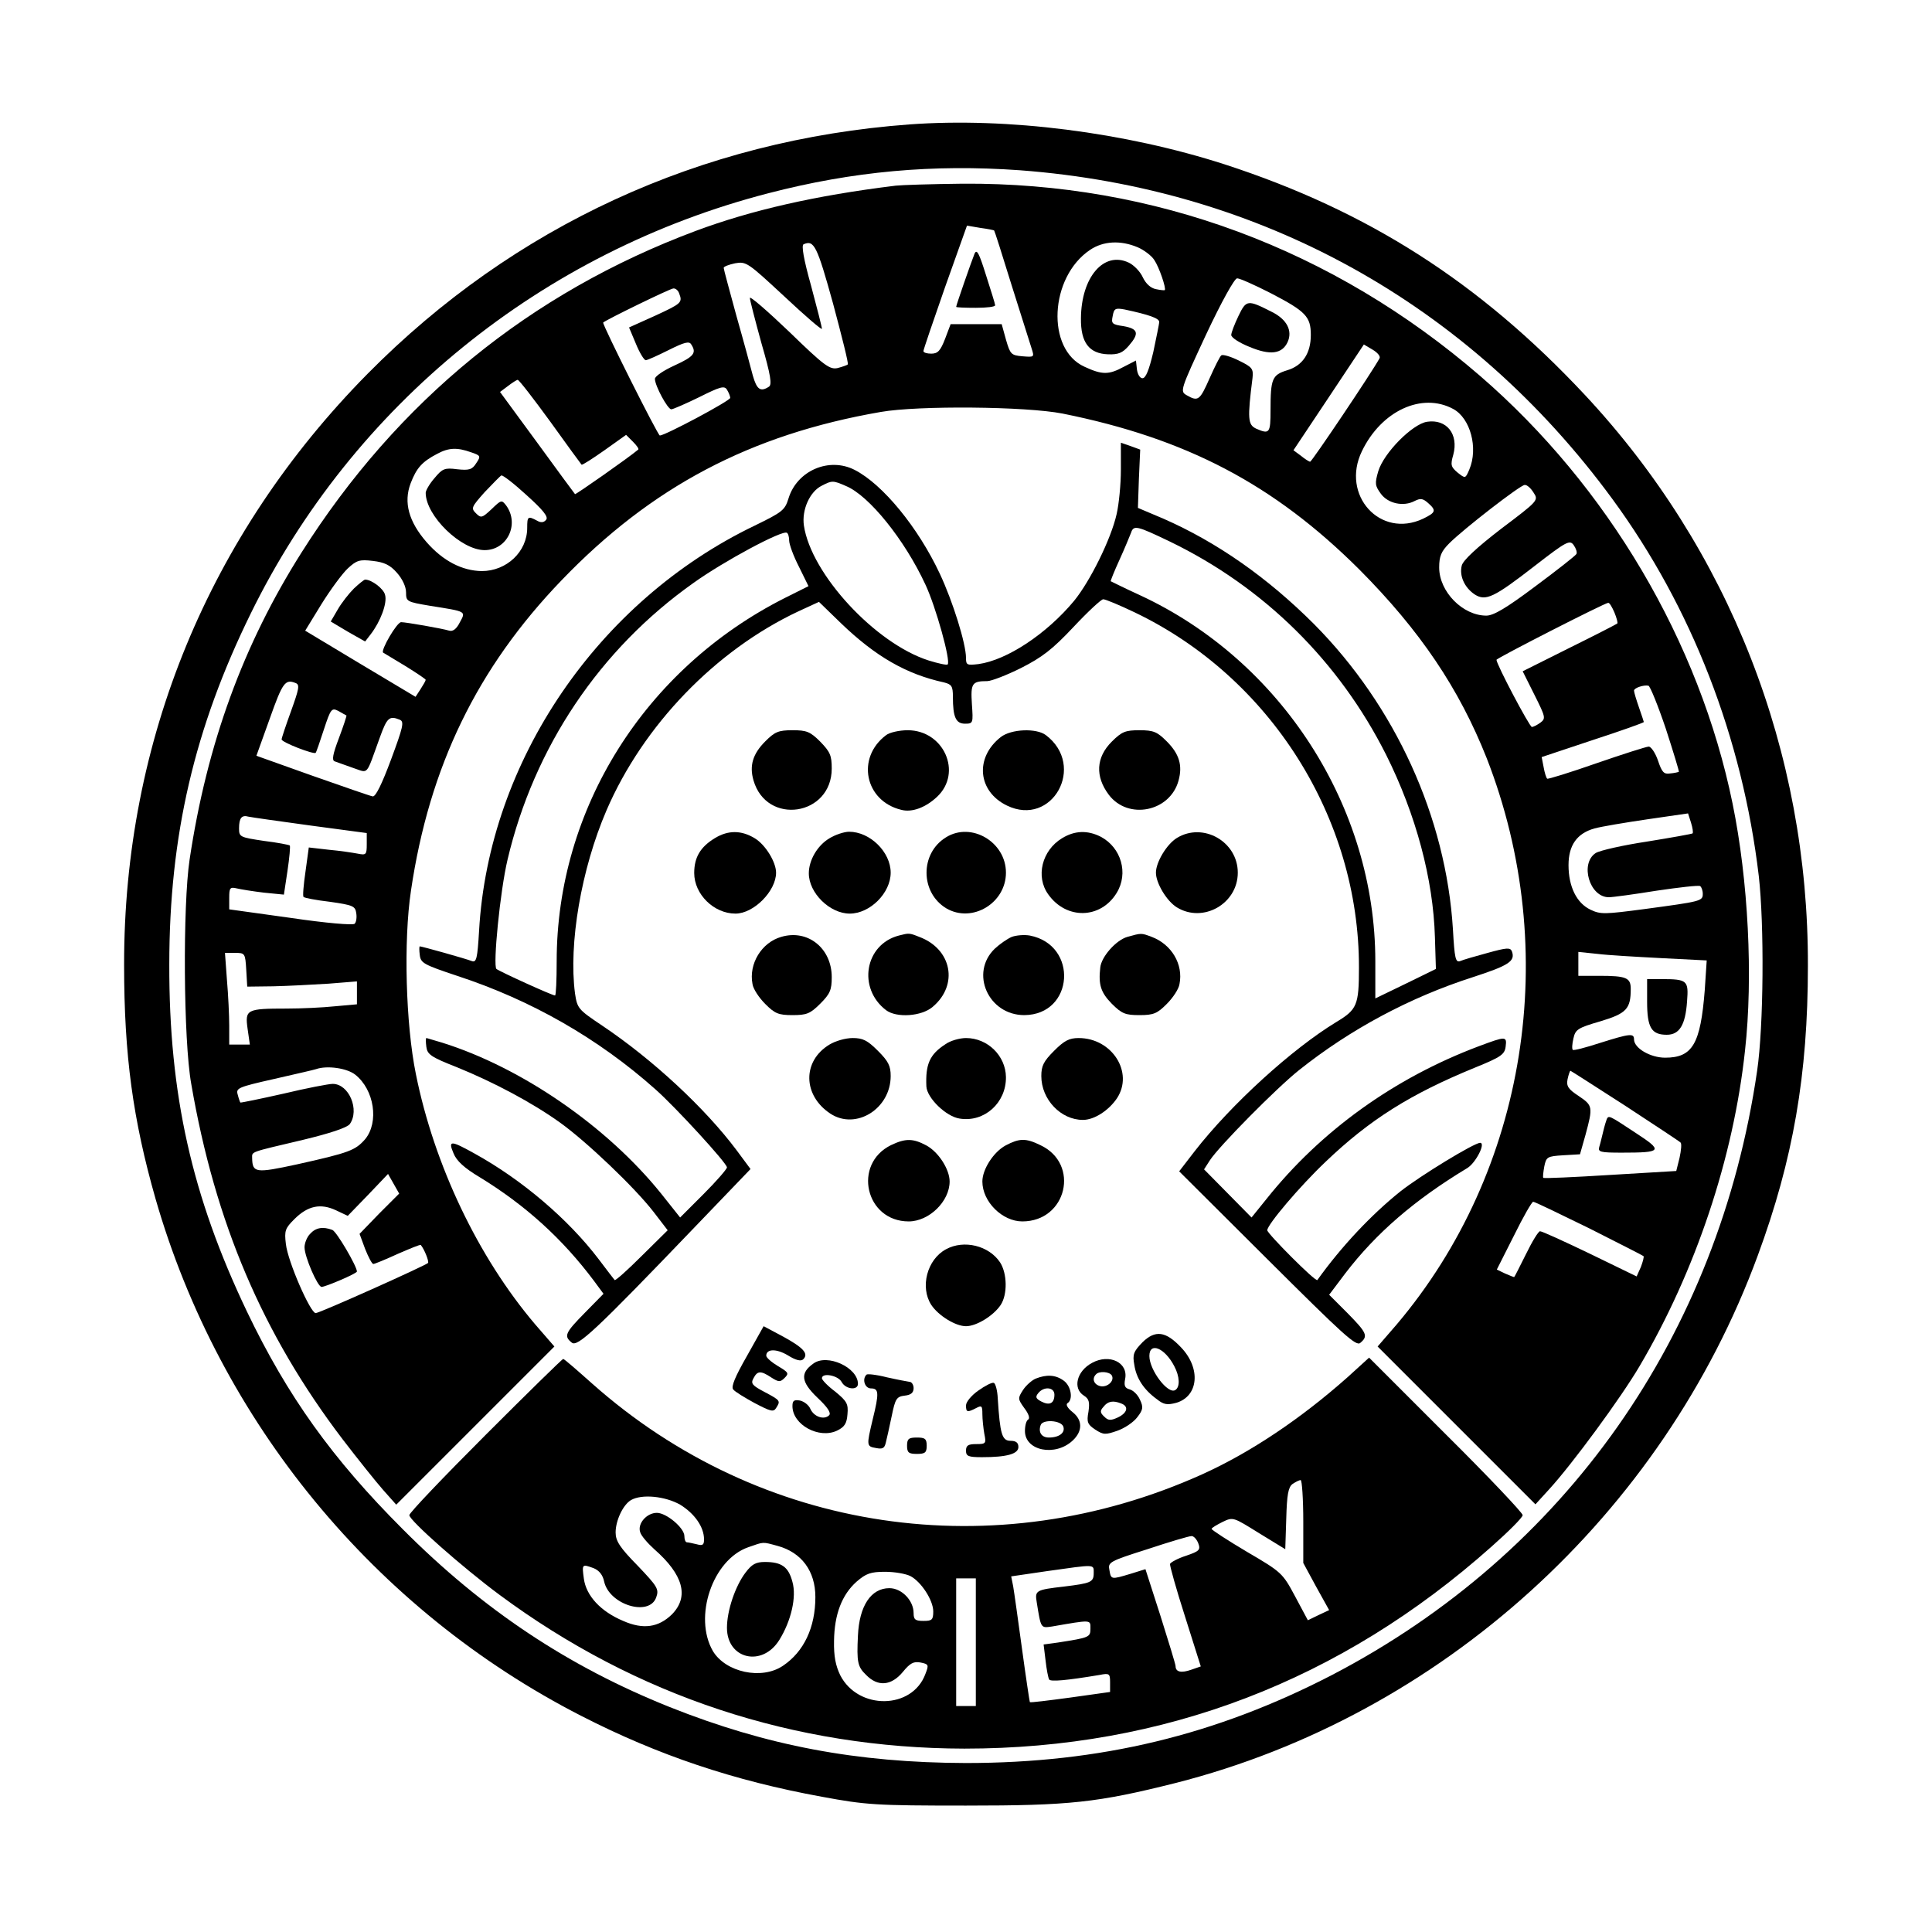
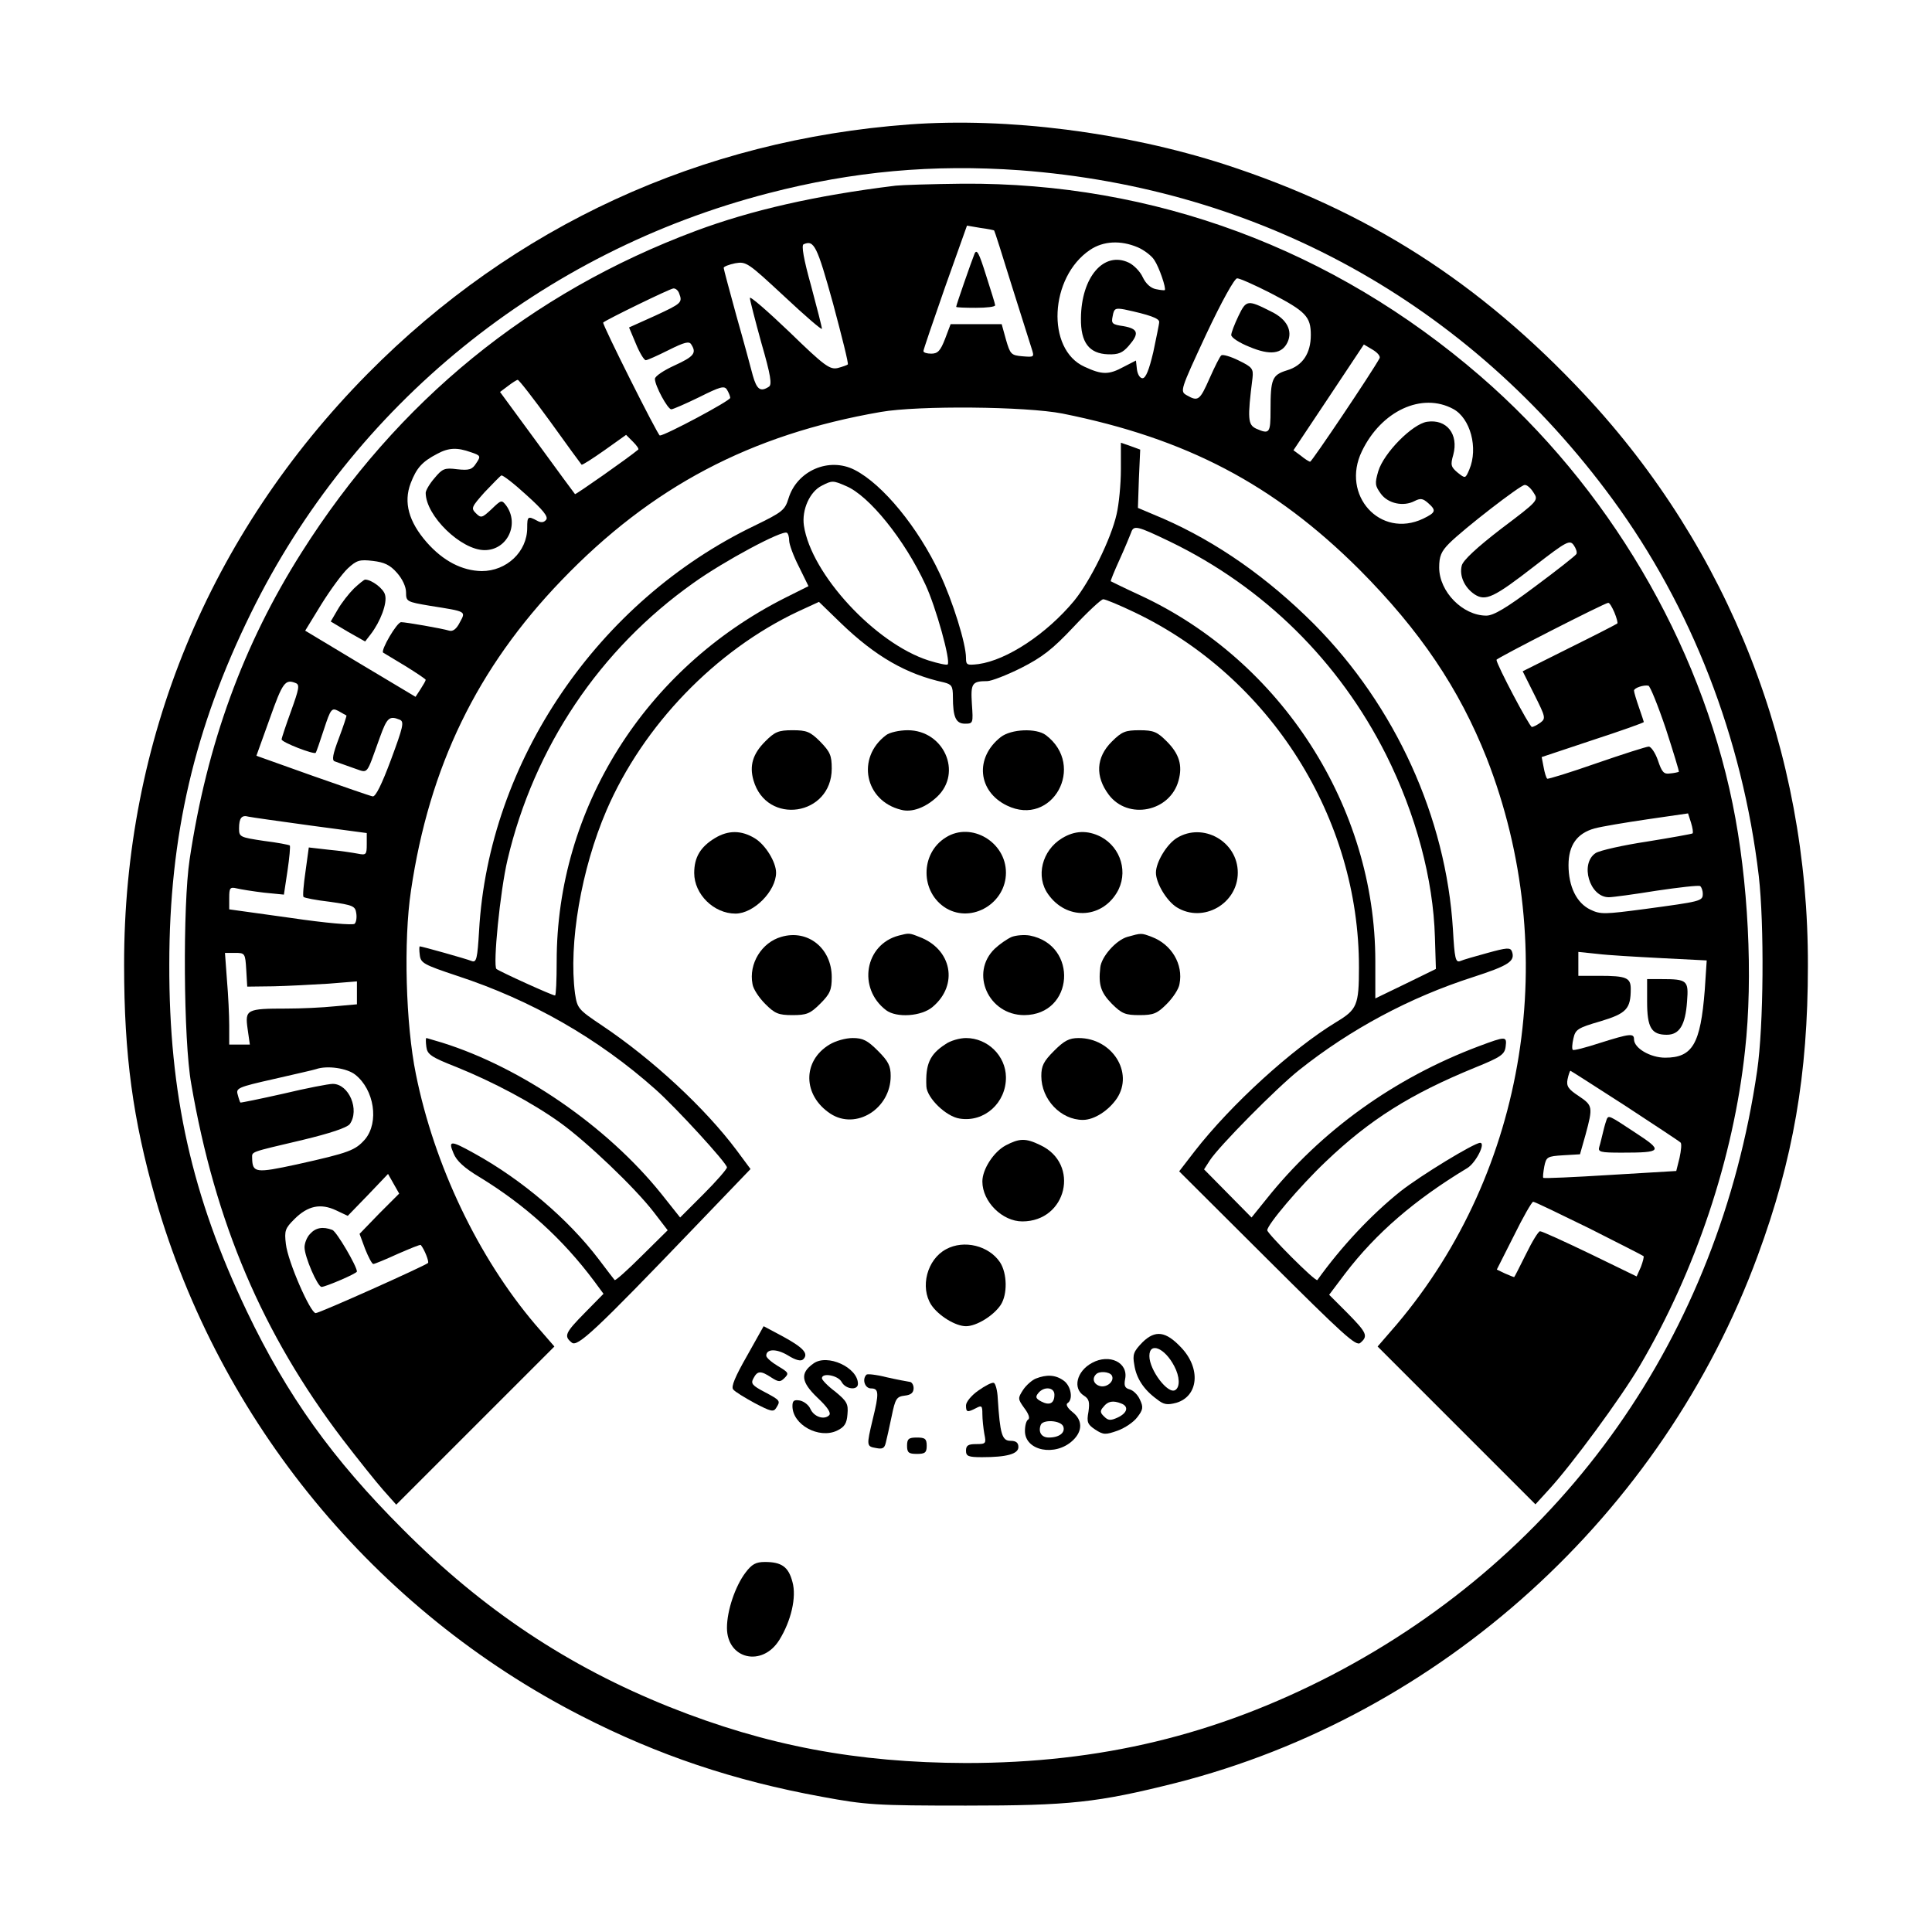
<svg xmlns="http://www.w3.org/2000/svg" version="1.0" width="590pt" height="590pt" viewBox="0 0 590 590" preserveAspectRatio="xMidYMid meet">
  <g transform="translate(0,590) scale(0.1,-0.1)" fill="#000000" stroke="none">
    <path d="M2777 5520 c-637 -47 -1208 -310 -1654 -761 -485 -491 -745 -1122 -744 -1806 0 -276 27 -472 96 -714 196 -681 669 -1256 1300 -1579 234 -120 466 -198 735 -247 135 -25 164 -27 440 -27 317 0 401 9 640 69 810 206 1487 819 1778 1611 108 293 153 552 153 884 2 655 -240 1272 -682 1745 -321 343 -662 561 -1099 703 -304 98 -663 144 -963 122z m338 -140 c735 -55 1372 -408 1809 -1004 242 -330 397 -729 447 -1151 17 -149 15 -458 -5 -595 -118 -809 -586 -1474 -1298 -1845 -355 -184 -709 -269 -1118 -269 -334 1 -609 53 -905 171 -310 124 -570 297 -815 543 -215 215 -352 406 -476 665 -168 352 -238 663 -237 1060 0 393 77 722 249 1072 312 636 888 1104 1581 1283 258 67 502 89 768 70z" />
    <path d="M2735 5333 c-245 -30 -441 -75 -610 -138 -506 -189 -911 -519 -1204 -982 -178 -281 -289 -584 -342 -938 -21 -139 -19 -552 5 -685 73 -424 218 -764 462 -1085 46 -60 102 -130 124 -155 l40 -45 241 241 242 242 -59 68 c-174 205 -308 486 -364 764 -31 152 -38 407 -15 560 56 379 202 680 460 948 274 285 576 445 975 514 115 20 443 17 555 -5 378 -76 645 -216 906 -476 186 -187 305 -364 389 -576 230 -589 123 -1260 -275 -1730 l-58 -67 241 -241 241 -241 41 45 c70 76 220 280 277 377 171 290 287 637 322 964 25 224 10 520 -38 754 -101 494 -381 969 -771 1306 -449 388 -996 591 -1580 587 -96 -1 -188 -4 -205 -6z m301 -137 c1 0 25 -75 53 -166 29 -91 56 -178 61 -193 9 -28 9 -28 -28 -25 -34 3 -37 6 -50 51 l-13 47 -78 0 -78 0 -17 -45 c-14 -36 -22 -45 -42 -45 -13 0 -24 3 -24 8 0 4 30 92 66 195 l67 188 41 -7 c23 -3 42 -7 42 -8z m-492 -223 c27 -101 48 -184 45 -186 -2 -2 -16 -7 -31 -11 -24 -5 -40 6 -147 110 -67 64 -121 111 -121 104 0 -6 16 -68 35 -137 29 -100 33 -128 23 -134 -26 -17 -37 -8 -49 34 -6 23 -28 105 -50 182 -21 77 -39 143 -39 147 0 4 16 10 35 14 34 6 39 2 150 -101 63 -59 115 -104 115 -99 0 5 -15 64 -33 131 -23 82 -30 124 -23 127 32 14 41 -4 90 -181z m930 172 c19 -8 43 -26 51 -39 15 -22 37 -87 32 -92 -1 -1 -13 0 -27 3 -16 3 -31 17 -40 36 -8 18 -28 38 -43 45 -76 36 -145 -44 -146 -170 -1 -74 25 -108 83 -110 31 -1 44 4 63 26 33 38 29 52 -16 60 -35 5 -38 8 -33 31 4 23 8 25 36 20 75 -16 106 -27 106 -38 0 -7 -9 -48 -18 -92 -13 -55 -23 -80 -33 -80 -8 0 -15 12 -17 27 l-3 27 -37 -19 c-46 -25 -66 -25 -120 0 -118 53 -107 274 17 357 40 27 93 30 145 8z m406 -140 c108 -56 123 -72 123 -128 0 -56 -25 -94 -73 -108 -45 -14 -50 -26 -50 -121 0 -71 -3 -75 -44 -57 -25 12 -27 29 -11 155 3 28 -1 33 -42 53 -24 12 -48 19 -53 16 -4 -2 -20 -34 -36 -70 -30 -68 -35 -72 -70 -52 -21 12 -20 15 59 185 48 102 87 172 95 172 8 0 53 -20 102 -45z m-1806 -1 c11 -28 7 -31 -73 -68 l-80 -36 21 -50 c11 -27 25 -50 30 -50 5 0 36 14 70 31 48 24 63 28 69 17 17 -26 8 -37 -51 -64 -33 -15 -60 -33 -60 -41 0 -21 39 -93 50 -93 5 0 44 17 85 37 64 32 77 36 85 23 5 -8 10 -20 10 -25 0 -9 -199 -115 -215 -115 -6 0 -177 341 -173 345 10 9 205 104 214 104 7 1 15 -6 18 -15z m2139 -198 c-24 -44 -207 -316 -212 -316 -3 0 -16 8 -28 18 l-23 17 108 162 107 161 27 -16 c15 -9 24 -20 21 -26z m-2533 -193 c51 -71 94 -130 96 -132 2 -2 33 18 70 44 l66 47 21 -21 c11 -11 19 -22 16 -24 -31 -26 -191 -138 -193 -136 -2 2 -54 73 -116 158 l-113 154 24 18 c13 10 27 19 30 19 4 0 48 -57 99 -127z m2758 38 c52 -28 77 -119 49 -185 -12 -28 -12 -28 -36 -9 -20 17 -22 23 -13 54 17 63 -20 110 -80 101 -45 -7 -132 -95 -149 -151 -11 -38 -10 -44 8 -69 22 -30 69 -40 103 -22 18 9 25 8 41 -6 26 -23 24 -29 -15 -48 -131 -62 -252 72 -187 206 59 123 183 181 279 129z m-3000 -132 c30 -10 31 -12 16 -34 -12 -19 -21 -22 -58 -18 -38 5 -45 2 -69 -27 -15 -17 -27 -38 -27 -45 0 -70 108 -175 180 -175 69 0 107 79 66 136 -14 18 -15 18 -45 -11 -29 -27 -32 -28 -48 -12 -15 15 -13 19 27 64 25 26 47 49 51 51 4 2 39 -25 77 -60 50 -45 67 -66 60 -75 -7 -9 -16 -10 -28 -3 -28 15 -30 13 -30 -22 0 -73 -63 -132 -139 -132 -60 1 -118 31 -168 88 -55 63 -71 122 -49 180 18 47 35 66 81 90 35 19 61 20 103 5z m3245 -123 c16 -24 15 -25 -99 -111 -74 -57 -116 -96 -120 -112 -8 -31 8 -67 39 -88 34 -22 59 -10 184 87 98 76 107 80 119 63 7 -10 11 -22 8 -27 -4 -6 -60 -50 -126 -99 -88 -66 -127 -89 -149 -89 -72 0 -144 73 -144 147 0 34 6 49 31 74 44 44 217 178 230 178 7 1 19 -10 27 -23z m-3471 -245 c17 -19 28 -43 28 -60 0 -28 2 -29 73 -41 113 -18 110 -16 91 -51 -10 -20 -21 -28 -32 -25 -23 7 -133 26 -147 26 -13 0 -63 -86 -55 -93 3 -2 33 -20 68 -41 34 -21 62 -40 62 -42 0 -3 -7 -15 -16 -29 l-15 -23 -169 101 -168 101 49 80 c28 45 64 94 81 110 27 25 36 28 77 23 34 -4 52 -12 73 -36z m3718 -121 c7 -17 11 -32 9 -34 -2 -2 -68 -36 -147 -75 l-142 -71 36 -72 c34 -68 35 -72 18 -85 -10 -7 -21 -13 -26 -13 -7 0 -108 191 -108 205 0 5 329 173 341 174 4 1 12 -13 19 -29z m-4027 -216 c13 -5 10 -18 -14 -85 -16 -44 -29 -83 -29 -87 0 -9 99 -47 104 -41 2 2 13 34 25 71 21 64 24 67 44 57 12 -7 23 -13 25 -14 1 -1 -9 -32 -23 -69 -19 -50 -22 -68 -13 -71 7 -3 32 -11 56 -20 49 -16 38 -28 82 93 22 61 29 67 61 54 14 -6 10 -22 -27 -122 -28 -75 -47 -114 -56 -112 -7 1 -90 30 -184 63 l-171 61 41 114 c39 110 47 121 79 108z m4184 -139 c23 -71 41 -130 40 -132 -2 -1 -14 -4 -27 -5 -19 -3 -25 4 -37 40 -8 23 -21 42 -28 42 -7 0 -79 -23 -160 -51 -80 -28 -148 -49 -150 -47 -3 2 -8 18 -11 35 l-6 31 156 52 c86 28 156 53 156 55 0 1 -7 22 -15 45 -8 23 -15 46 -15 51 0 8 29 18 44 15 5 -1 29 -60 53 -131z m82 -320 c-3 -2 -65 -13 -139 -25 -73 -11 -144 -27 -157 -35 -49 -32 -19 -135 40 -135 12 0 78 9 146 20 68 10 128 17 133 14 4 -3 8 -13 8 -24 0 -22 -7 -23 -177 -46 -122 -16 -135 -17 -166 -2 -42 20 -67 70 -67 136 0 61 26 97 79 112 22 6 94 18 162 28 l124 18 9 -28 c5 -16 7 -30 5 -33z m-4221 24 l172 -23 0 -34 c0 -32 -2 -34 -27 -29 -16 3 -55 9 -89 12 l-61 7 -10 -73 c-6 -41 -9 -76 -6 -78 2 -3 38 -10 81 -15 70 -10 77 -13 80 -35 2 -13 0 -27 -5 -32 -5 -5 -88 2 -196 18 l-187 26 0 35 c0 30 2 34 23 29 12 -3 50 -9 83 -13 l61 -6 11 73 c6 40 9 75 7 77 -2 2 -38 9 -79 14 -73 11 -76 12 -76 38 0 32 8 42 29 36 9 -2 94 -14 189 -27z m-196 -441 l3 -51 80 1 c44 1 119 5 168 8 l87 7 0 -35 0 -35 -67 -6 c-38 -4 -104 -7 -148 -7 -122 0 -127 -3 -119 -61 l7 -49 -32 0 -31 0 0 58 c0 31 -3 94 -7 140 l-6 82 31 0 c30 0 31 -1 34 -52z m4322 36 l138 -7 -6 -91 c-13 -164 -37 -206 -121 -206 -45 0 -95 29 -95 56 0 19 -12 18 -104 -11 -43 -14 -81 -24 -83 -21 -3 3 -2 18 2 35 6 27 13 32 82 52 80 24 93 38 93 99 0 34 -13 40 -96 40 l-64 0 0 36 0 37 58 -6 c31 -4 119 -9 196 -13z m-3989 -356 c58 -46 73 -145 30 -197 -30 -34 -47 -41 -209 -77 -125 -27 -135 -26 -136 19 0 21 -10 17 155 56 83 20 134 37 143 48 31 43 -2 123 -52 123 -12 0 -80 -13 -151 -30 -71 -16 -130 -28 -131 -27 -1 1 -5 12 -8 24 -6 20 0 23 111 48 65 15 123 28 128 30 34 12 95 3 120 -17z m3877 -94 c90 -59 166 -109 170 -113 4 -3 2 -24 -3 -47 l-10 -40 -201 -12 c-111 -7 -203 -11 -205 -9 -2 2 0 18 3 35 6 29 9 31 58 34 l51 3 17 60 c23 85 22 89 -21 118 -32 21 -38 30 -34 51 3 14 7 26 9 26 1 0 76 -48 166 -106z m-3804 -330 l-60 -62 17 -46 c10 -25 21 -46 25 -46 4 0 38 14 75 31 37 16 68 29 70 27 11 -13 26 -51 22 -55 -10 -9 -331 -153 -343 -153 -16 0 -85 157 -91 211 -5 41 -2 48 26 76 41 41 80 49 127 27 l36 -17 62 64 61 64 17 -30 17 -30 -61 -61z m3695 -45 c89 -45 164 -83 166 -85 2 -2 -2 -17 -8 -33 l-13 -29 -142 69 c-79 38 -147 69 -153 69 -5 0 -24 -31 -43 -70 -19 -38 -35 -70 -36 -70 -2 0 -14 5 -28 11 l-25 12 52 103 c28 57 55 104 59 104 5 0 81 -37 171 -81z" />
    <path d="M2976 5125 c-10 -25 -56 -157 -56 -162 0 -2 27 -3 60 -3 33 0 60 3 59 8 0 4 -13 45 -28 92 -21 67 -28 81 -35 65z" />
    <path d="M3782 4935 c-12 -25 -22 -51 -22 -58 0 -8 25 -24 55 -36 64 -27 100 -22 117 14 16 35 -2 70 -49 93 -73 37 -77 37 -101 -13z" />
    <path d="M1081 4103 c-16 -16 -38 -44 -50 -65 l-21 -36 52 -31 53 -30 17 22 c30 39 51 95 44 120 -4 19 -41 47 -61 47 -3 0 -18 -12 -34 -27z" />
    <path d="M5030 2841 c0 -79 13 -101 60 -101 39 0 57 30 62 102 5 64 1 68 -79 68 l-43 0 0 -69z" />
    <path d="M4907 2483 c-2 -5 -7 -21 -11 -38 -4 -16 -9 -38 -12 -47 -5 -16 3 -18 68 -18 125 0 128 5 42 61 -80 53 -81 53 -87 42z" />
    <path d="M947 2132 c-10 -10 -17 -29 -17 -41 0 -29 40 -121 52 -121 12 0 108 41 108 47 0 16 -62 122 -75 127 -29 11 -51 7 -68 -12z" />
    <path d="M3423 4466 c0 -45 -6 -106 -13 -136 -17 -76 -81 -205 -130 -265 -84 -101 -205 -181 -292 -193 -35 -4 -38 -3 -38 19 0 43 -40 172 -80 257 -66 141 -174 273 -260 317 -78 40 -176 -2 -202 -87 -11 -36 -19 -42 -103 -83 -479 -230 -813 -720 -842 -1238 -5 -84 -8 -97 -22 -92 -17 7 -153 45 -159 45 -2 0 -2 -12 0 -27 3 -24 12 -29 114 -63 226 -74 431 -191 606 -347 61 -54 218 -225 218 -238 0 -5 -32 -42 -71 -81 l-72 -72 -58 73 c-165 205 -426 385 -669 461 -25 7 -46 14 -48 14 -2 0 -2 -12 0 -27 3 -23 14 -31 93 -62 111 -45 230 -108 315 -169 81 -58 228 -198 286 -273 l43 -56 -79 -78 c-44 -44 -81 -77 -83 -74 -2 2 -24 31 -49 64 -92 121 -233 242 -380 323 -72 40 -80 40 -63 0 9 -23 33 -45 80 -73 139 -85 253 -188 350 -318 l28 -38 -56 -57 c-61 -62 -66 -72 -41 -92 17 -15 72 36 376 353 l170 177 -43 58 c-96 128 -255 276 -410 380 -73 49 -76 52 -83 98 -20 152 19 380 96 559 112 260 333 489 586 608 l63 29 67 -65 c106 -102 200 -156 315 -181 23 -6 27 -11 27 -44 0 -62 9 -82 37 -82 25 0 25 2 21 60 -4 63 0 70 47 70 12 0 59 18 103 40 65 33 96 57 160 125 44 47 85 85 91 85 7 0 50 -18 96 -40 414 -198 686 -628 685 -1085 0 -115 -6 -128 -69 -166 -135 -82 -321 -251 -433 -395 l-47 -61 269 -268 c233 -232 271 -267 284 -256 25 21 20 31 -39 91 l-56 56 49 65 c94 123 212 225 373 322 26 16 57 77 39 77 -18 0 -182 -100 -243 -148 -90 -72 -181 -169 -254 -271 -5 -7 -153 142 -153 152 0 17 99 134 178 209 135 129 259 207 457 288 79 32 90 40 93 64 4 32 1 32 -82 1 -258 -97 -482 -258 -648 -466 l-46 -57 -72 73 -73 74 18 28 c29 44 203 220 272 275 157 125 338 222 531 284 111 36 130 49 119 79 -5 12 -16 11 -74 -5 -37 -10 -75 -21 -84 -25 -14 -5 -17 8 -22 97 -21 342 -176 682 -424 932 -142 142 -296 250 -460 322 l-78 33 3 89 4 89 -30 11 -29 10 0 -82z m-840 -50 c71 -29 180 -165 243 -301 32 -68 78 -234 68 -244 -2 -3 -29 3 -58 12 -163 52 -359 264 -381 412 -7 48 18 104 55 122 31 16 34 16 73 -1z m990 -170 c287 -139 516 -365 660 -651 91 -182 144 -380 149 -557 l3 -97 -92 -45 -93 -45 0 114 c0 471 -287 917 -718 1117 -48 22 -88 42 -90 43 -1 1 11 31 27 66 16 35 31 72 35 82 8 24 17 22 119 -27z m-1163 3 c0 -11 13 -47 30 -80 l29 -59 -72 -36 c-428 -216 -697 -644 -697 -1110 0 -57 -2 -104 -5 -104 -9 0 -169 73 -179 81 -11 10 11 237 34 334 81 343 281 642 568 845 92 66 271 162 285 153 4 -2 7 -13 7 -24z" />
    <path d="M2337 3636 c-38 -38 -49 -74 -36 -119 40 -139 239 -109 239 36 0 40 -5 51 -35 82 -31 31 -42 35 -85 35 -43 0 -54 -5 -83 -34z" />
    <path d="M2706 3655 c-92 -69 -65 -201 46 -228 33 -9 75 7 110 40 78 74 20 203 -90 203 -26 0 -56 -7 -66 -15z" />
    <path d="M3056 3649 c-80 -63 -70 -166 19 -209 138 -67 243 121 119 215 -29 22 -106 19 -138 -6z" />
    <path d="M3395 3635 c-48 -48 -51 -106 -9 -162 59 -78 187 -52 213 43 13 47 2 82 -36 120 -29 29 -40 34 -83 34 -43 0 -54 -4 -85 -35z" />
    <path d="M2184 3341 c-45 -27 -64 -59 -64 -107 0 -65 60 -124 126 -124 56 0 124 69 124 125 0 32 -32 85 -65 105 -41 25 -81 25 -121 1z" />
-     <path d="M2533 3340 c-37 -22 -63 -67 -63 -107 0 -60 64 -123 125 -123 62 0 125 63 125 125 0 63 -63 125 -127 125 -15 0 -42 -9 -60 -20z" />
    <path d="M2889 3343 c-80 -49 -79 -169 1 -217 79 -46 182 16 182 109 0 94 -106 156 -183 108z" />
    <path d="M3243 3340 c-61 -37 -81 -117 -42 -171 55 -78 160 -76 209 4 37 60 14 139 -49 172 -40 20 -79 19 -118 -5z" />
    <path d="M3594 3341 c-31 -19 -64 -74 -64 -106 0 -32 33 -87 64 -106 80 -49 186 11 186 106 0 95 -106 155 -186 106z" />
    <path d="M2386 3039 c-60 -17 -100 -82 -88 -144 2 -15 20 -42 39 -61 29 -29 40 -34 83 -34 43 0 54 4 85 35 30 30 35 42 35 81 0 88 -73 147 -154 123z" />
    <path d="M2745 3043 c-104 -27 -127 -161 -39 -228 32 -24 108 -19 142 10 80 67 59 177 -41 214 -30 12 -31 12 -62 4z" />
    <path d="M3090 3039 c-14 -6 -37 -22 -52 -36 -77 -74 -20 -203 90 -203 152 1 166 214 17 243 -17 3 -41 1 -55 -4z" />
    <path d="M3443 3039 c-35 -10 -80 -61 -83 -94 -6 -53 2 -76 35 -110 31 -31 42 -35 85 -35 43 0 54 5 83 34 19 19 37 46 39 61 12 60 -24 121 -85 144 -32 12 -31 12 -74 0z" />
    <path d="M2533 2710 c-83 -50 -82 -155 3 -211 78 -51 184 15 184 115 0 31 -7 45 -39 77 -32 32 -46 39 -77 39 -22 0 -53 -9 -71 -20z" />
    <path d="M2887 2711 c-48 -31 -61 -61 -58 -129 2 -35 60 -92 102 -98 75 -12 142 48 141 127 -1 65 -56 119 -122 119 -19 0 -48 -8 -63 -19z" />
    <path d="M3219 2691 c-32 -32 -39 -46 -39 -77 0 -72 60 -134 127 -134 35 0 79 29 104 66 52 79 -15 184 -117 184 -29 0 -44 -8 -75 -39z" />
-     <path d="M2721 2403 c-118 -58 -78 -233 54 -233 62 0 125 61 125 122 0 37 -34 90 -71 110 -41 22 -64 22 -108 1z" />
    <path d="M3071 2402 c-37 -20 -71 -73 -71 -110 0 -62 61 -122 122 -122 136 0 177 176 55 233 -45 22 -64 21 -106 -1z" />
    <path d="M2889 2085 c-58 -31 -80 -116 -45 -170 22 -33 74 -65 106 -65 32 0 84 32 106 65 21 32 20 96 -2 130 -34 51 -110 70 -165 40z" />
    <path d="M2281 1759 c-36 -63 -49 -94 -42 -102 5 -7 35 -25 66 -42 48 -25 57 -28 65 -15 14 22 14 23 -35 49 -38 20 -43 26 -34 42 12 23 22 24 55 2 22 -14 27 -14 40 -1 14 14 12 17 -20 36 -20 12 -36 26 -36 32 0 21 31 22 66 1 24 -15 40 -19 47 -12 17 17 1 35 -61 69 l-60 32 -51 -91z" />
    <path d="M3489 1801 c-27 -28 -31 -37 -25 -69 6 -41 29 -76 69 -105 21 -17 32 -18 59 -11 68 20 76 105 15 169 -47 50 -79 54 -118 16z m97 -73 c17 -32 18 -64 3 -73 -22 -14 -79 61 -79 104 0 44 47 25 76 -31z" />
-     <path d="M1482 1517 c-127 -127 -232 -237 -232 -244 0 -16 163 -160 275 -243 418 -310 901 -469 1420 -470 609 0 1150 207 1610 617 52 46 95 89 95 96 0 7 -105 118 -234 246 l-235 235 -66 -60 c-143 -127 -297 -230 -443 -296 -634 -286 -1351 -179 -1864 277 -46 41 -85 75 -88 75 -3 0 -110 -105 -238 -233z m2498 -264 l0 -126 39 -72 40 -72 -32 -15 -33 -16 -39 73 c-38 71 -41 74 -147 136 -59 35 -108 67 -108 70 0 3 15 12 33 21 33 16 33 15 112 -34 l80 -49 3 93 c2 73 6 96 19 106 9 6 20 12 25 12 4 0 8 -57 8 -127z m-1903 52 c44 -27 73 -68 73 -106 0 -17 -4 -20 -22 -15 -13 3 -26 6 -30 6 -5 0 -8 9 -8 19 0 25 -55 71 -84 71 -31 0 -60 -33 -51 -59 3 -11 23 -34 43 -52 89 -78 107 -145 54 -199 -41 -40 -88 -47 -149 -20 -69 29 -113 77 -120 129 -6 45 -6 45 30 32 17 -7 28 -21 32 -41 16 -71 138 -108 159 -48 9 25 4 33 -57 97 -54 55 -67 75 -67 101 0 37 23 85 47 99 33 19 104 12 150 -14z m1582 -117 c8 -21 4 -25 -37 -39 -25 -8 -47 -20 -49 -25 -1 -5 19 -77 46 -161 l48 -152 -29 -10 c-31 -11 -48 -7 -48 11 0 5 -21 74 -46 153 l-46 143 -45 -14 c-60 -18 -60 -18 -65 11 -5 24 -1 27 116 64 66 22 127 40 134 40 7 1 16 -9 21 -21z m-1284 -9 c73 -20 115 -77 115 -156 0 -93 -35 -167 -99 -210 -65 -44 -175 -20 -214 45 -60 104 -1 279 108 317 49 17 42 17 90 4z m965 -83 c0 -28 -9 -31 -90 -41 -87 -10 -90 -12 -84 -48 13 -81 12 -79 47 -74 121 21 117 21 117 -6 0 -27 -3 -28 -99 -43 l-44 -6 6 -49 c3 -27 8 -53 11 -58 5 -7 52 -3 154 14 30 6 32 4 32 -23 l0 -29 -121 -17 c-67 -9 -122 -16 -124 -14 -1 2 -12 75 -24 163 -12 88 -24 174 -27 191 l-6 30 109 16 c150 21 143 22 143 -6z m-560 -9 c33 -17 70 -74 70 -108 0 -26 -4 -29 -30 -29 -25 0 -30 4 -30 24 0 38 -36 76 -74 76 -56 0 -92 -54 -96 -145 -4 -81 -1 -95 25 -120 36 -37 77 -33 112 9 22 27 33 33 54 29 25 -5 26 -7 15 -35 -40 -109 -205 -111 -260 -4 -14 29 -20 58 -19 105 1 81 24 141 69 181 29 25 43 30 87 30 29 0 63 -6 77 -13z m200 -202 l0 -195 -30 0 -30 0 0 195 0 195 30 0 30 0 0 -195z" />
    <path d="M2277 1098 c-32 -42 -57 -117 -57 -169 0 -96 108 -121 160 -37 36 58 53 131 40 177 -12 46 -33 61 -84 61 -28 0 -40 -7 -59 -32z" />
    <path d="M2484 1736 c-41 -29 -38 -56 12 -104 31 -29 43 -47 36 -54 -15 -15 -46 -5 -57 19 -5 12 -19 23 -32 26 -18 3 -23 0 -23 -17 0 -57 81 -101 136 -75 23 11 30 22 32 50 3 32 -2 40 -37 69 -23 17 -41 36 -41 41 0 18 49 9 60 -11 12 -23 50 -27 50 -6 0 50 -94 93 -136 62z" />
    <path d="M3335 1738 c-47 -25 -60 -78 -25 -100 16 -10 18 -20 14 -49 -6 -32 -3 -39 21 -55 25 -16 31 -16 68 -3 22 8 49 26 60 41 18 23 19 31 8 54 -6 14 -20 28 -31 31 -15 4 -18 11 -14 32 10 50 -48 78 -101 49z m60 -38 c10 -17 -14 -38 -35 -33 -20 5 -26 23 -13 36 10 11 41 8 48 -3z m29 -86 c24 -9 19 -29 -11 -43 -22 -10 -29 -9 -41 3 -13 12 -13 18 -2 30 13 17 29 20 54 10z" />
    <path d="M2646 1702 c-14 -14 -5 -42 14 -42 24 0 25 -14 5 -95 -19 -80 -19 -82 10 -87 20 -4 26 -1 30 16 3 11 11 48 18 81 11 54 15 60 40 63 19 2 27 9 27 23 0 10 -6 19 -12 19 -7 1 -39 7 -70 14 -31 8 -59 11 -62 8z" />
    <path d="M3163 1690 c-12 -5 -30 -21 -39 -35 -16 -25 -16 -27 4 -55 13 -17 18 -31 12 -35 -6 -3 -10 -19 -10 -35 0 -61 93 -79 146 -29 31 29 30 63 -1 87 -15 12 -21 23 -15 27 18 11 11 53 -12 69 -25 18 -52 19 -85 6z m57 -49 c0 -27 -15 -34 -40 -21 -17 9 -19 14 -9 26 17 21 49 18 49 -5z m27 -97 c7 -19 -12 -34 -44 -34 -22 0 -33 16 -25 38 6 18 61 15 69 -4z" />
    <path d="M2987 1653 c-20 -14 -37 -34 -37 -45 0 -21 4 -22 31 -8 17 9 19 7 19 -18 0 -16 3 -44 6 -61 6 -29 5 -31 -25 -31 -24 0 -31 -4 -31 -20 0 -17 7 -20 49 -20 76 0 111 10 111 31 0 13 -7 19 -24 19 -26 0 -32 20 -39 129 -1 25 -7 46 -12 48 -6 2 -27 -9 -48 -24z" />
    <path d="M2770 1485 c0 -21 5 -25 30 -25 25 0 30 4 30 25 0 21 -5 25 -30 25 -25 0 -30 -4 -30 -25z" />
  </g>
</svg>